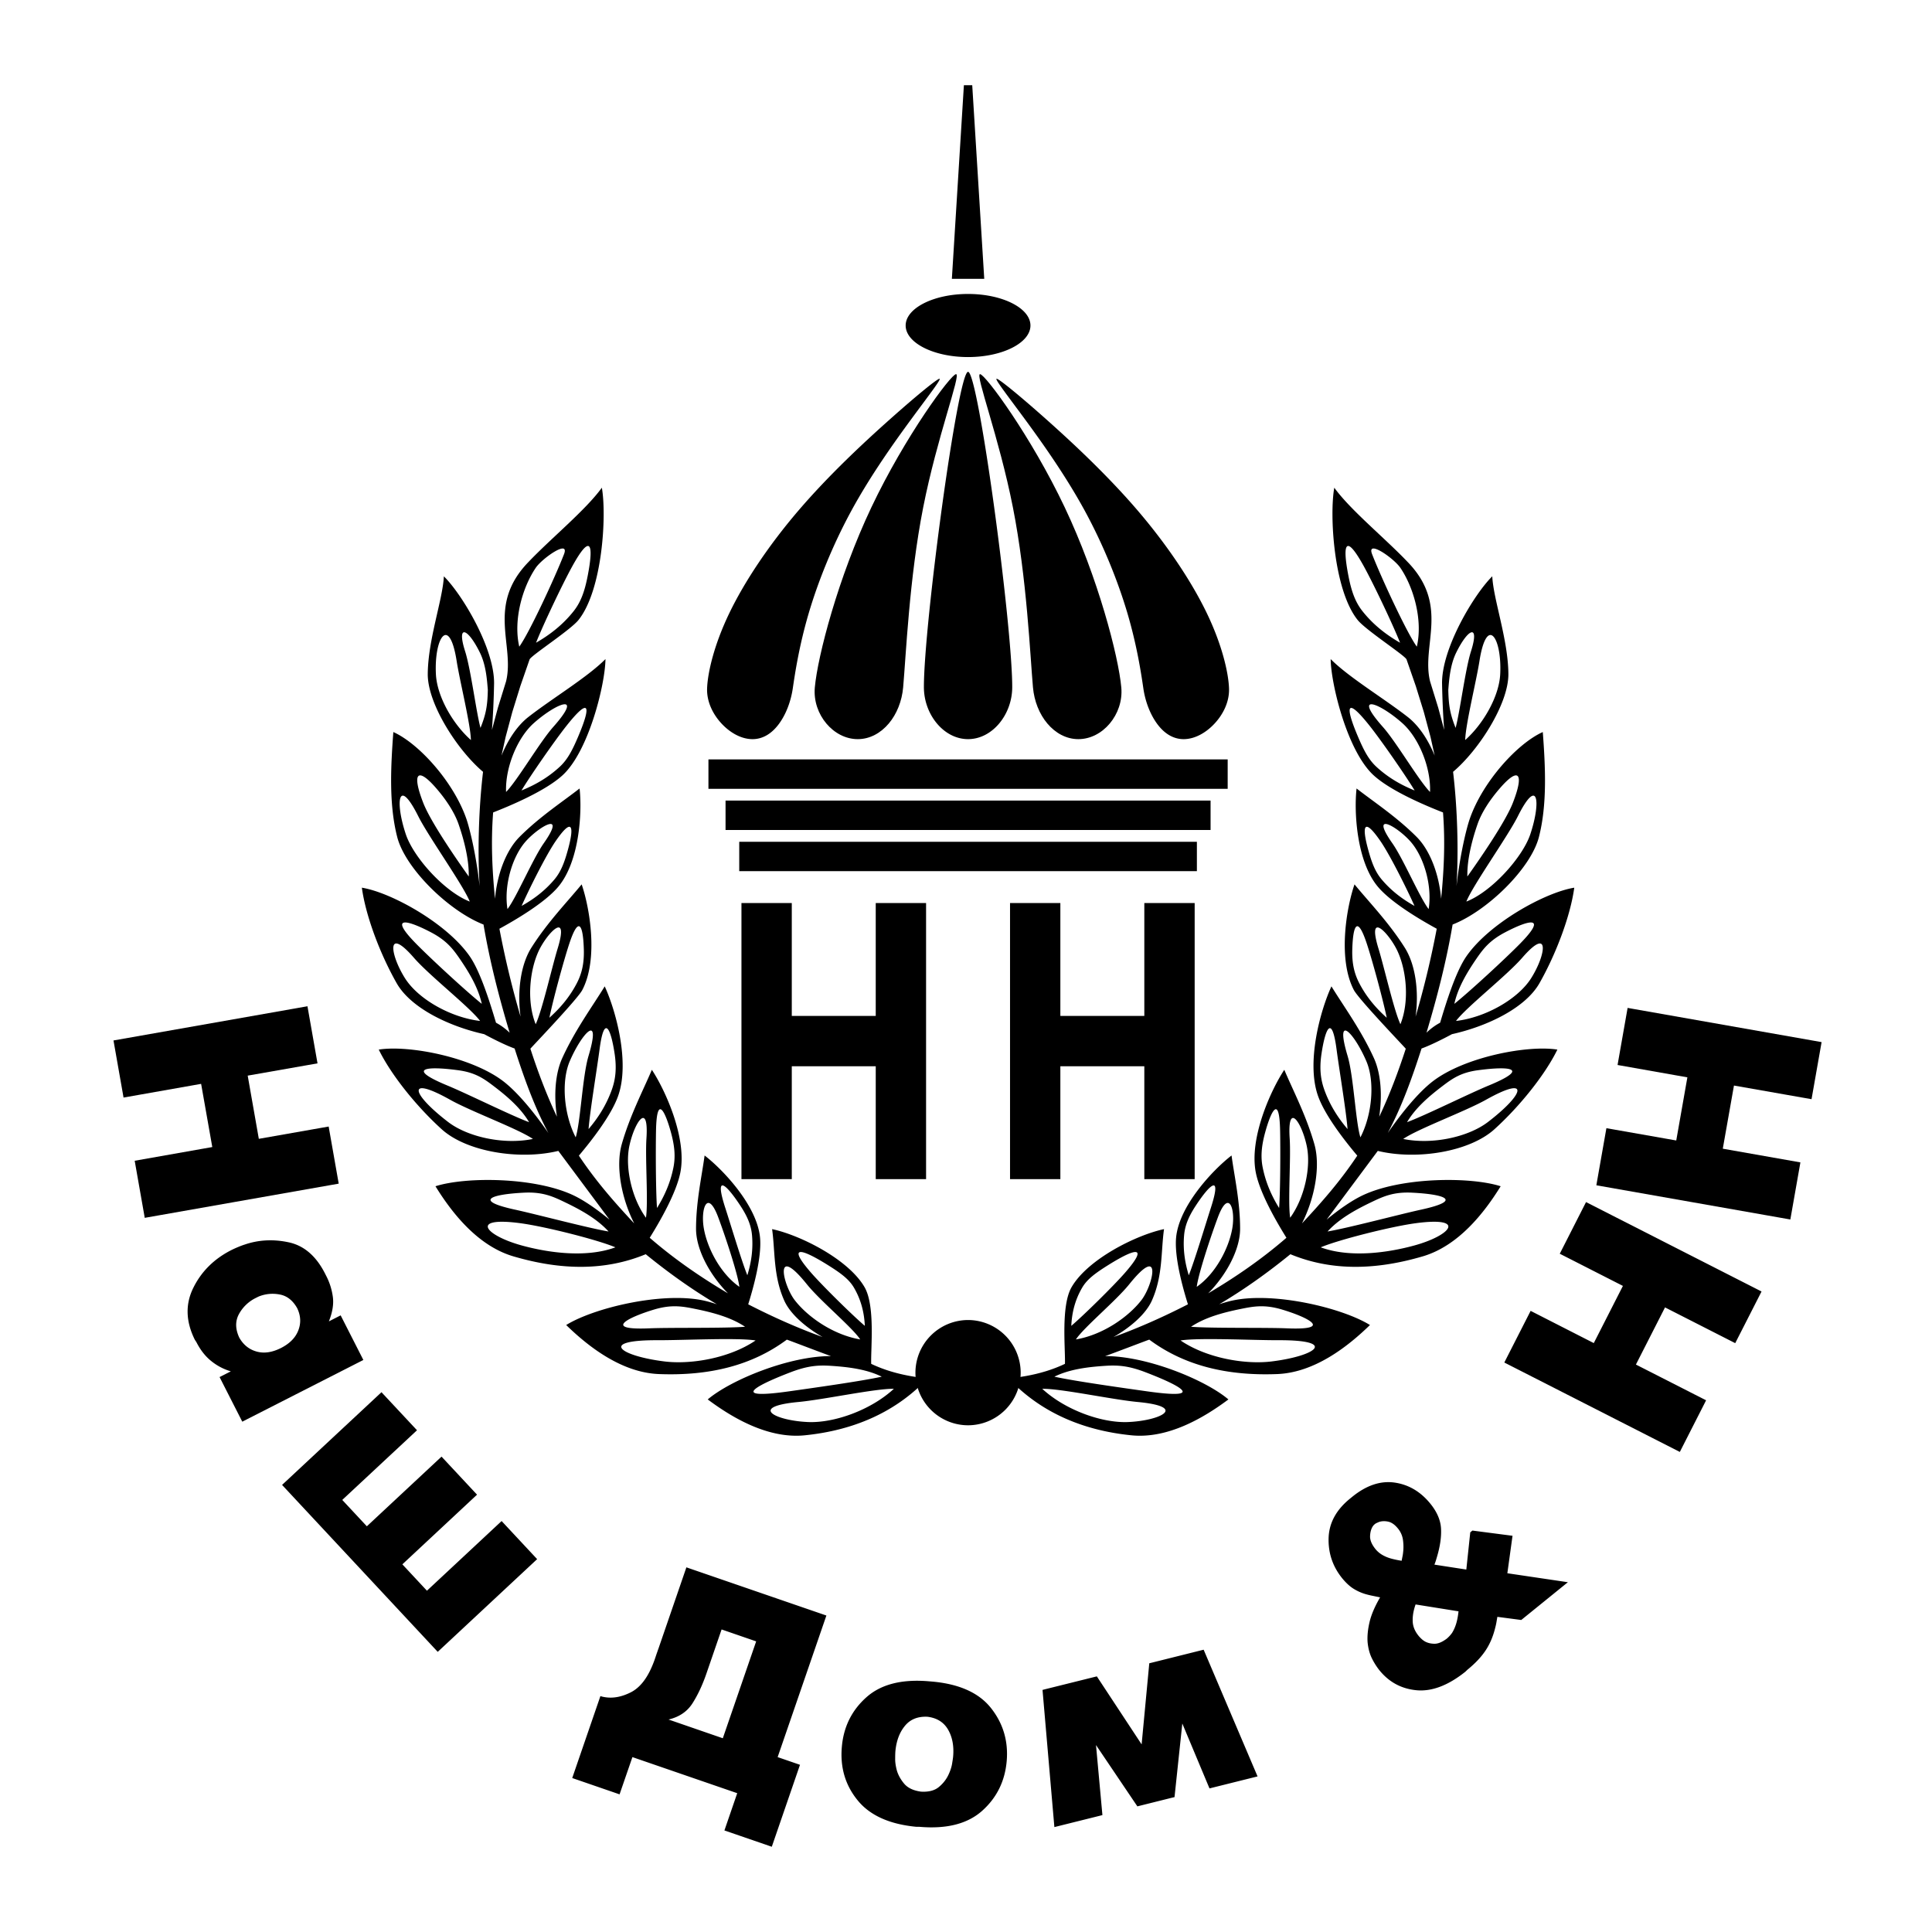
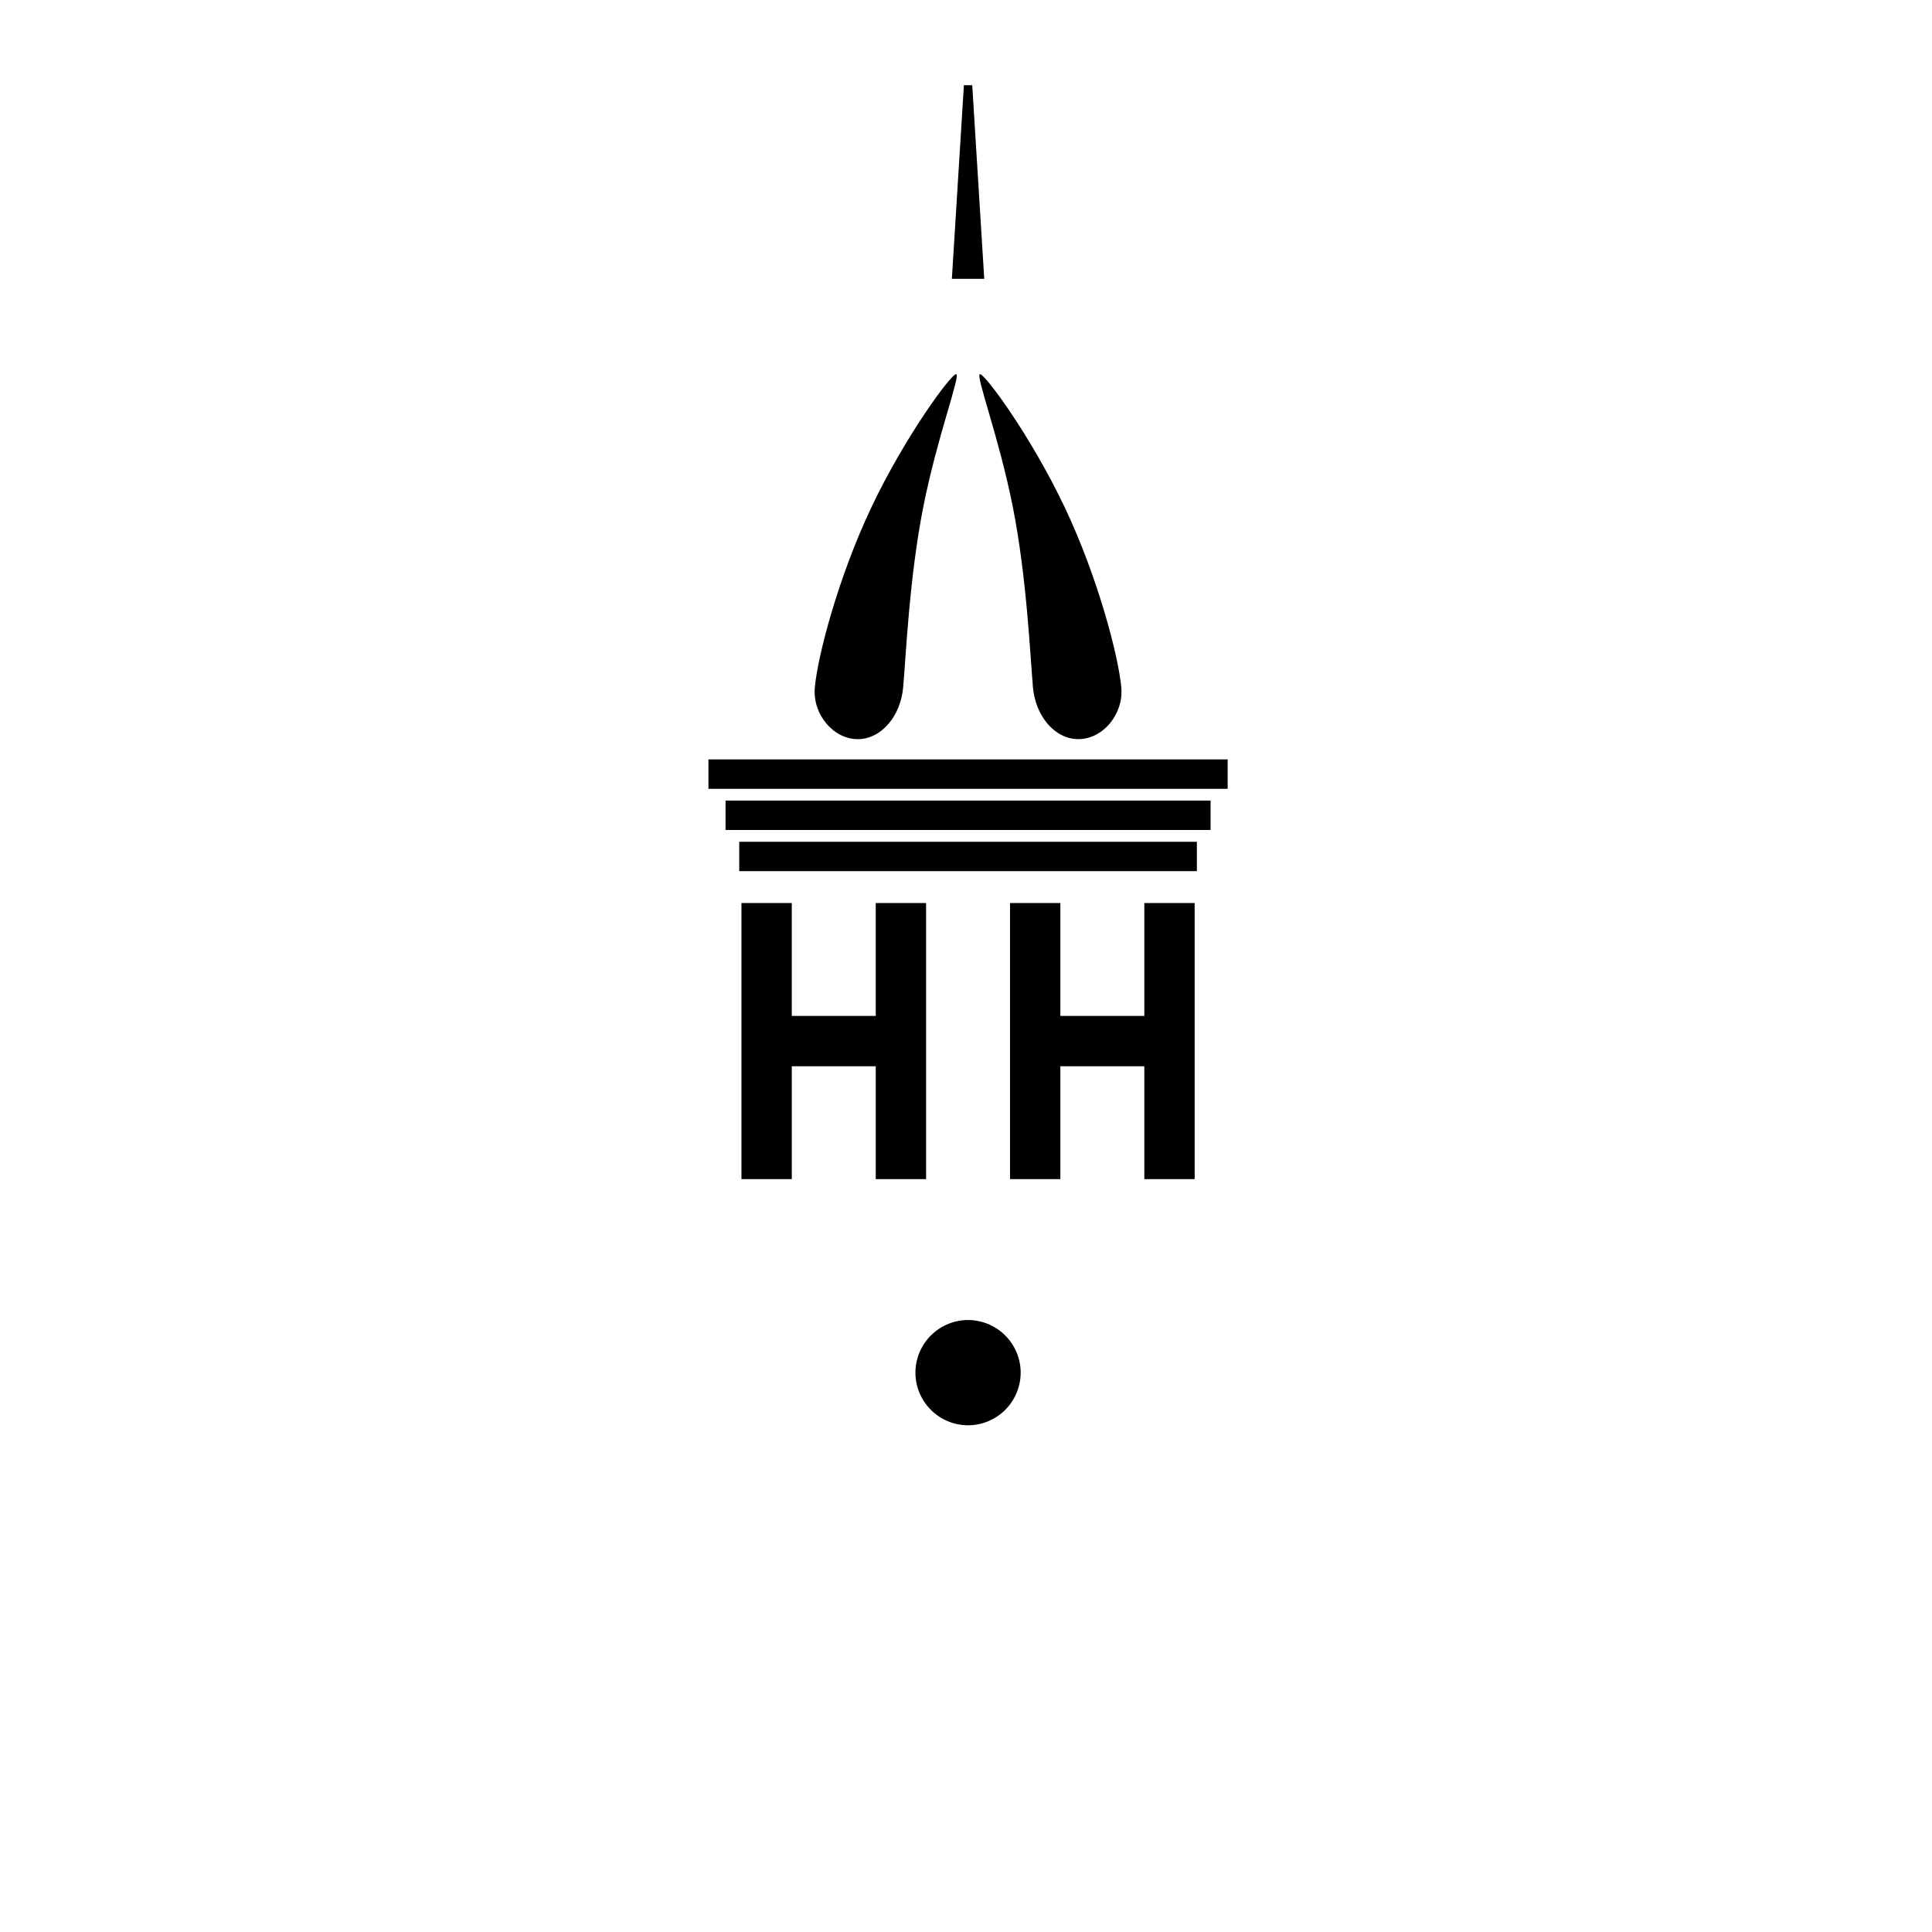
<svg xmlns="http://www.w3.org/2000/svg" width="2500" height="2500" viewBox="0 0 192.756 192.756">
  <g fill-rule="evenodd" clip-rule="evenodd">
    <path fill="#fff" d="M0 0h192.756v192.756H0V0z" />
-     <path d="M30.677 100.395l.047.277.954 5.42-6.965 1.224 1.11 6.305 6.969-1.226.047.277.954 5.42-19.353 3.412-.047-.275-.955-5.42 7.742-1.368-1.114-6.304-7.741 1.367-.047-.277-.955-5.42 19.354-3.412zM33.987 131.234l.126.248 2.139 4.203-12.081 6.156-.126-.25-2.139-4.201 1.123-.572a5.589 5.589 0 0 1-1.929-1.006c-.599-.473-1.1-1.109-1.507-1.91l-.154-.234c-.908-1.824-.959-3.557-.149-5.186.805-1.629 2.068-2.883 3.786-3.758.202-.1.412-.197.637-.291.224-.094.454-.184.688-.258 1.395-.48 2.86-.557 4.386-.232 1.53.322 2.743 1.355 3.637 3.111l.126.248a6.38 6.38 0 0 1 .66 2.107c.093.715-.038 1.525-.398 2.424l1.175-.599zm-10.114 2.223c.407.717.983 1.18 1.728 1.387.748.211 1.562.088 2.447-.361.866-.443 1.441-1.029 1.718-1.76.281-.73.239-1.465-.117-2.209-.44-.781-1.03-1.24-1.769-1.367a3.671 3.671 0 0 0-2.093.217 1.473 1.473 0 0 1-.141.068 1.193 1.193 0 0 1-.135.07 3.832 3.832 0 0 0-1.671 1.605c-.38.7-.37 1.485.033 2.35zM38.061 138.9l.191.207 3.352 3.59-7.456 6.951 2.453 2.631 7.451-6.951.192.205 3.351 3.59-7.451 6.951 2.452 2.631 7.451-6.951.192.207 3.352 3.594-9.918 9.25-.193-.207-15.337-16.448 9.918-9.25zM82.449 161.182l-4.863 14.125 2.229.768-2.813 8.176-.267-.092-4.46-1.535 1.278-3.717-10.457-3.6-1.282 3.717-.267-.094-4.456-1.535 2.813-8.178c.089.033.173.057.257.074.084.02.173.033.267.047.791.113 1.624-.051 2.499-.49.875-.441 1.582-1.311 2.13-2.607.089-.205.173-.422.252-.641l.229-.68c.028-.07.051-.141.075-.211s.047-.139.075-.209l2.794-8.127.267.094 13.7 4.715zm-11.972 5.798c-.402 1.164-.871 2.156-1.399 2.977-.529.818-1.32 1.352-2.378 1.6l5.415 1.869 3.328-9.666-3.449-1.189-1.517 4.409zM91.438 182.262c-2.682-.254-4.644-1.133-5.869-2.641-1.231-1.506-1.76-3.285-1.578-5.34.173-1.994.988-3.641 2.448-4.943 1.456-1.301 3.548-1.83 6.267-1.592l.281.023c2.724.24 4.69 1.125 5.897 2.66s1.727 3.299 1.553 5.293c-.178 1.994-.992 3.641-2.447 4.943-1.46 1.301-3.547 1.834-6.271 1.596h-.281v.001zm.449-3.51c.763.047 1.362-.109 1.788-.465.426-.355.739-.762.95-1.211.187-.398.309-.768.365-1.109.056-.348.094-.58.103-.713.094-1.043-.075-1.936-.496-2.676-.426-.744-1.108-1.176-2.06-1.297-.973-.047-1.727.258-2.261.918-.538.654-.851 1.506-.945 2.551-.009.131-.019.369-.019.721-.005.346.052.729.164 1.156.131.457.375.902.73 1.328.362.428.918.693 1.681.797zM104.012 168.604l.271-.071 5.149-1.281 4.468 6.785.764-8.092.272-.066 5.152-1.287 5.379 12.642-.272.067-4.525 1.129-2.711-6.475-.777 7.344-.272.064-3.435.858-4.127-6.117.64 6.988-.271.07-4.522 1.127-1.183-13.685zM146.295 156.594l.393-3.711.215-.178 4.002.52-.516 3.738 6.039.895-.221.178-4.432 3.59-2.383-.314-.098.572c-.033.182-.07.352-.113.506-.211.871-.533 1.633-.969 2.283-.436.656-1.039 1.291-1.811 1.92l-.203.195c-1.711 1.367-3.326 1.98-4.844 1.85-1.516-.137-2.756-.797-3.725-1.99a6.696 6.696 0 0 1-.73-1.146c-.234-.459-.389-1.006-.453-1.652-.043-.594.018-1.258.191-1.998.168-.738.523-1.568 1.057-2.484-.285-.057-.553-.113-.799-.164a8.503 8.503 0 0 1-.703-.174 4.839 4.839 0 0 1-1.217-.566c-.359-.238-.717-.576-1.072-1.01-.939-1.166-1.391-2.5-1.348-4.008.047-1.506.764-2.816 2.145-3.936l.219-.178c1.41-1.143 2.818-1.615 4.223-1.414 1.398.201 2.594.904 3.57 2.111.66.814 1.012 1.637 1.059 2.465.047.834-.088 1.771-.398 2.818l-.115.385a6.29 6.29 0 0 1-.146.406l3.183.491zm-5.061 3.482c-.205.58-.305 1.129-.289 1.646.008.521.205 1.012.584 1.48.07.088.16.182.268.285.107.107.234.201.369.281.266.145.58.225.945.229.365.006.771-.164 1.223-.5a3.175 3.175 0 0 0 .537-.58c.158-.254.295-.549.402-.891s.191-.764.244-1.264l-4.283-.686zm-1.394-4.357c.023-.117.051-.244.074-.375.029-.127.053-.258.066-.393.057-.408.057-.83 0-1.264a2.27 2.27 0 0 0-.506-1.186c-.318-.393-.646-.621-.992-.691s-.66-.053-.936.051c-.07.033-.137.061-.197.09a.7.7 0 0 0-.182.111.962.962 0 0 0-.225.252c-.164.277-.244.609-.25.992 0 .391.184.807.549 1.26a2.563 2.563 0 0 0 .678.571c.277.16.586.287.922.375.339.09.671.154.999.207zM150.086 135.939l.125-.248 2.5-4.906 6.301 3.215 2.906-5.705-6.301-3.211.127-.248 2.494-4.904 17.51 8.92-.127.253-2.498 4.901-7.004-3.567-2.904 5.702 7 3.566-.125.252-2.494 4.9-17.51-8.92zM159.27 118.256l.046-.276.955-5.421 6.969 1.226 1.11-6.299-6.965-1.232.047-.275.955-5.42 19.353 3.412-.047.275-.955 5.42-7.74-1.361-1.115 6.3 7.742 1.366-.047.277-.955 5.42-19.353-3.412zM96.583 29.328c3.428 0 6.225 1.414 6.225 3.148 0 1.733-2.797 3.148-6.225 3.148-3.429 0-6.225-1.415-6.225-3.148.001-1.734 2.797-3.148 6.225-3.148zM96.583 37.098c1.024 0 4.407 25.189 4.407 31.454 0 2.733-1.98 5.192-4.407 5.192s-4.406-2.459-4.406-5.192c.001-6.292 3.384-31.454 4.406-31.454zM93.732 37.789c.219 0-.99 1.549-2.768 3.966-1.771 2.408-4.107 5.687-6.004 9.165-1.896 3.477-3.361 7.151-4.294 10.33-.932 3.179-1.341 5.873-1.566 7.407-.197 1.346-.684 2.61-1.374 3.552-.678.927-1.568 1.536-2.648 1.536-1.081 0-2.192-.599-3.071-1.536-.876-.934-1.513-2.203-1.459-3.552.061-1.535.671-4.259 2.194-7.436 1.532-3.197 3.995-6.871 6.94-10.308 3.008-3.51 6.508-6.772 9.217-9.179 2.705-2.404 4.614-3.945 4.833-3.945zM99.436 37.789c-.219 0 .988 1.549 2.768 3.966 1.771 2.408 4.105 5.687 6.004 9.165 1.896 3.477 3.361 7.151 4.295 10.33.932 3.179 1.342 5.873 1.566 7.407.195 1.346.684 2.61 1.373 3.552.678.927 1.568 1.536 2.648 1.536s2.191-.599 3.07-1.536c.877-.934 1.514-2.203 1.459-3.552-.061-1.535-.67-4.259-2.193-7.436-1.531-3.197-3.994-6.871-6.939-10.308-3.008-3.51-6.51-6.772-9.217-9.179-2.708-2.404-4.616-3.945-4.834-3.945z" />
    <path d="M95.388 37.329c.512 0-1.896 6.27-3.281 13.295-1.391 7.054-1.721 14.854-2 17.964-.123 1.362-.632 2.649-1.434 3.598-.797.944-1.88 1.559-3.093 1.559s-2.335-.609-3.134-1.559c-.793-.944-1.274-2.236-1.151-3.598.282-3.121 2.325-10.974 5.643-17.971 3.354-7.076 7.939-13.288 8.45-13.288zM97.779 37.329c-.512 0 1.895 6.27 3.279 13.295 1.393 7.054 1.723 14.854 2.002 17.964.123 1.362.633 2.649 1.434 3.598.797.944 1.879 1.559 3.094 1.559 1.213 0 2.334-.609 3.133-1.559.793-.944 1.275-2.236 1.152-3.598-.283-3.121-2.326-10.974-5.645-17.971-3.353-7.076-7.937-13.288-8.449-13.288zM96.168 8.504H97l1.199 19.316h-3.231l1.2-19.316zM87.373 90.095h5.022v27.549h-5.022V106.38h-8.376v11.264h-5.022V90.095h5.022v11.262h8.376V90.095zm13.398 0h5.021v11.264h8.377V90.095h5.023v27.549h-5.023V106.38h-8.377v11.264h-5.021V90.095z" />
-     <path d="M82.071 133.396c-1.797-1.035-3.247-2.346-3.823-3.631-1.113-2.482-.903-4.941-1.216-7.135 2.785.592 7.596 2.99 9.22 5.783 1.075 1.848.618 6.08.667 7.658 2.501 1.191 5.144 1.48 7.678 1.607l-.687.314-1.774-.051c-3.004 2.984-6.971 4.77-11.855 5.26-3.625.363-7.189-1.725-9.671-3.58 2.325-1.969 8.17-4.346 12.298-4.322-.73-.25-4.469-1.686-4.407-1.643-3.47 2.578-7.723 3.631-12.759 3.434-3.711-.145-7.012-2.709-9.255-4.893 2.75-1.701 9.46-3.309 13.602-2.467.451.092.933.227 1.432.395-2.497-1.475-4.848-3.16-7.097-4.992-3.989 1.648-8.364 1.633-13.193.217-3.564-1.043-6.142-4.334-7.785-6.998 3.081-.982 9.979-.906 13.792.918 1.123.537 2.389 1.439 3.57 2.41l-5.103-6.855c-3.872.939-9.139.1-11.635-2.158-2.522-2.283-5.049-5.426-6.283-7.949 2.95-.471 9.208.719 12.393 3.135 1.551 1.178 3.312 3.41 4.531 5.188-1.411-2.639-2.458-5.584-3.37-8.432-.814-.289-2.03-.889-3.035-1.43-3.507-.779-7.323-2.6-8.737-5.096-1.677-2.958-3.088-6.736-3.467-9.519 2.949.48 8.516 3.576 10.78 6.871 1.047 1.523 2.001 4.58 2.604 6.601.531.283.988.635 1.361.998-1.068-3.568-1.982-7.121-2.607-10.793-3.456-1.35-7.797-5.583-8.608-8.723-.839-3.257-.65-7-.389-10.482 2.528 1.131 6 4.95 7.289 8.667.322.927.975 3.569 1.319 6.709-.21-3.494-.095-7.748.342-11.407-2.566-2.167-5.537-6.789-5.516-9.759.024-3.442 1.5-7.441 1.606-9.747 1.788 1.753 5.082 7.194 5.01 10.75a82.974 82.974 0 0 1-.213 4.579l.592-2.206.817-2.639c.892-3.611-1.975-7.56 2.23-11.905 2.271-2.389 5.708-5.18 7.327-7.42.491 2.718.073 10.191-2.329 13.197-.805 1.007-4.67 3.504-4.878 3.93l-.925 2.667-.802 2.587-.667 2.491-.411 1.855c.647-1.586 1.574-2.986 2.683-3.851 2.399-1.872 5.89-3.961 7.691-5.778-.028 2.504-1.658 9.177-4.275 11.586-1.714 1.578-5.243 3.054-6.933 3.715-.225 2.924-.101 5.696.187 8.613.201-2.374 1.071-4.796 2.449-6.176 2.011-2.015 4.28-3.495 5.989-4.828.264 2.329.005 7.289-2.146 9.827-1.361 1.606-4.307 3.322-5.851 4.167a91.324 91.324 0 0 0 2.11 8.773c-.343-2.475-.012-5.158 1.081-6.887 1.593-2.521 3.572-4.556 5.012-6.312.806 2.32 1.682 7.447.065 10.539-.491.939-5.188 5.83-5.179 5.859.763 2.34 1.597 4.557 2.647 6.783-.316-2.127-.177-4.297.54-5.865 1.282-2.807 3.008-5.148 4.229-7.141 1.077 2.33 2.558 7.58 1.32 10.984-.699 1.926-2.619 4.389-3.898 5.906 1.667 2.504 3.479 4.58 5.519 6.762-1.272-2.512-1.873-5.693-1.237-7.92.817-2.857 2.122-5.336 2.999-7.408 1.36 2.064 3.526 6.85 2.838 10.27-.415 2.061-2.061 4.9-3.051 6.49 2.426 2.104 5.047 3.914 7.805 5.543-1.823-1.844-3.186-4.379-3.184-6.441.002-2.729.578-5.258.854-7.312 1.872 1.439 5.261 5.049 5.535 8.234.168 1.955-.669 4.969-1.184 6.615 2.399 1.233 4.884 2.345 7.422 3.264zm-3.377 5.422c2.188-.309 7.277-1.02 9.278-1.467-1.485-.729-3.251-.963-5.086-1.082-1.266-.08-2.311-.01-4.017.645-2.992 1.145-6.459 2.789-.175 1.904zm10.487-.256c-1.835-.037-6.988 1.078-9.514 1.314-5.058.475-2.289 1.865.963 2.002 2.585.11 6.245-1.185 8.551-3.316zm-24.419-6.033c2.247-.092 7.491.006 9.574-.158-1.396-.93-3.145-1.408-4.98-1.781-1.266-.256-2.367-.463-4.146.078-2.569.779-5.075 2.053-.448 1.861zm10.623 1.209c-1.847-.293-7.208-.016-9.791-.025-5.922-.021-3.745 1.566.688 2.117 2.617.326 6.473-.305 9.103-2.092zm-3.028-13.24c.529 1.633 1.629 5.309 2.206 6.736.389-1.266.589-2.566.467-3.98-.083-.973-.438-1.865-1.185-2.994-1.424-2.16-2.598-3.194-1.488.238zm1.412 7.889c-.184-1.396-1.454-5.182-2.115-6.945-1.07-2.859-1.773-.844-1.432 1.119.339 1.949 1.639 4.496 3.547 5.826zm-22.378-7.699c2.196.48 7.265 1.83 9.325 2.178-1.128-1.24-2.708-2.131-4.397-2.939-1.165-.557-2.183-1.027-4.04-.934-3.242.163-5.118.771-.888 1.695zm10.009 3.759c-1.72-.732-6.93-2.064-9.49-2.408-5.099-.682-3.516 1.215.152 2.223 2.542.697 6.352 1.279 9.338.185zm4.051-11.638c-.037 1.871-.026 6.047.1 7.713.75-1.211 1.331-2.516 1.635-4.031.21-1.045.141-2.09-.239-3.49-.549-2.019-1.422-3.954-1.496-.192zm-1.004 8.683c.242-1.518-.085-5.883.049-7.904.249-3.738-1.193-1.664-1.705.748-.446 2.113.227 5.197 1.656 7.156zm-19.798-13.185c1.979.818 6.321 2.979 8.14 3.654-.835-1.406-2.134-2.539-3.545-3.609-.974-.74-1.829-1.348-3.528-1.574-3.248-.438-5.23-.192-1.067 1.529zm8.519 5.326c-1.451-1-6.175-2.744-8.254-3.908-4.417-2.473-3.886-.611-.202 2.217 1.966 1.507 5.575 2.288 8.456 1.691zm2.274-29.719c-1.016 1.476-2.757 5.024-3.4 6.469 1.208-.673 2.308-1.5 3.262-2.625.657-.776 1.008-1.694 1.368-3.015.692-2.542.327-3.093-1.23-.829zm-4.81 6.784c.898-1.156 2.519-4.998 3.617-6.562 2.356-3.358-.57-1.609-1.838-.141-1.342 1.555-2.15 4.43-1.779 6.703zm-4.231-25.732c.579 1.819 1.099 6.025 1.539 7.656.549-1.372.699-2.216.731-3.793-.082-1.015-.185-2.489-.789-3.716-1.23-2.499-2.343-2.857-1.481-.147zm.582 8.867c-.034-1.564-1.105-5.868-1.421-7.879-.726-4.622-2.257-2.383-2.07 1.32.111 2.187 1.652 4.924 3.491 6.559zm10.11-17.327c-.998 1.812-2.944 5.92-3.61 7.619 1.403-.807 2.666-1.792 3.73-3.124.733-.918 1.118-1.987 1.421-3.546.653-3.355.228-4.165-1.541-.949zm-5.284 8.011c.995-1.367 3.566-6.915 4.46-9.216.599-1.542-2.171.397-2.818 1.352-1.326 1.954-2.258 5.215-1.642 7.864zm4.677 7.938c-1.184 1.498-3.586 4.964-4.458 6.411 1.37-.554 2.645-1.285 3.806-2.353.799-.735 1.276-1.672 1.848-3.016 1.356-3.19 1.12-3.971-1.196-1.042zm-5.995 6.559c1.105-1.108 3.35-4.958 4.702-6.481 3.094-3.486.341-2.408-1.931-.391-1.638 1.455-2.864 4.413-2.771 6.872zm-8.264 1.085c.767 1.968 3.457 5.825 4.54 7.348.041-1.633-.445-3.582-1.018-5.23-.395-1.135-1.206-2.405-2.267-3.62-1.84-2.108-2.411-1.465-1.255 1.502zm4.642 9.851c-.637-1.61-4.125-6.492-5.133-8.505-2.022-4.035-2.329-1.45-1.248 1.787.766 2.296 3.844 5.73 6.381 6.718zm-5.38 4.177c1.498 1.529 5.064 4.814 6.579 6.027-.351-1.596-1.228-3.082-2.23-4.542-.693-1.007-1.336-1.809-2.854-2.603-2.508-1.311-4.175-1.617-1.495 1.118zm6.413 7.734c-1.062-1.408-5.044-4.506-6.607-6.306-2.786-3.205-2.38-.323-.889 2.042 1.323 2.096 4.574 3.924 7.496 4.264zm8.899-7.715c-.589 1.782-1.662 5.77-1.986 7.393 1.079-.965 2.014-2.062 2.729-3.432.493-.945.749-1.963.705-3.397-.08-2.616-.556-3.26-1.448-.564zm-3.355 8.04c.652-1.389 1.603-5.623 2.188-7.54 1.201-3.934-1.098-1.5-1.911.28-.895 1.957-1.18 5.021-.277 7.26zm6.37 2.527c-.252 1.926-.965 6.203-1.094 7.934.958-1.127 1.756-2.377 2.305-3.885.377-1.041.518-2.131.296-3.621-.386-2.575-1.043-3.973-1.507-.428zm-2.378 8.76c.482-1.521.674-6.094 1.276-8.109 1.329-4.443-.671-2.279-1.866.506-.883 2.058-.573 5.368.59 7.603zM80.939 127c1.127 1.291 4.084 4.205 5.345 5.281-.061-1.301-.359-2.562-1.079-3.801-.498-.852-1.304-1.449-2.617-2.27-2.966-1.853-3.936-1.827-1.649.79zm4.885 6.635c-.788-1.199-3.995-3.85-5.325-5.506-3.327-4.139-2.393.039-1.222 1.57 1.233 1.612 3.763 3.459 6.547 3.936zM111.096 133.396c1.799-1.035 3.248-2.346 3.824-3.631 1.113-2.482.902-4.941 1.215-7.135-2.785.592-7.596 2.99-9.219 5.783-1.076 1.848-.619 6.08-.666 7.658-2.502 1.191-5.145 1.48-7.68 1.607l.688.314 1.773-.051c3.004 2.984 6.973 4.77 11.855 5.26 3.625.363 7.189-1.725 9.672-3.58-2.324-1.969-8.17-4.346-12.299-4.322.73-.25 4.469-1.686 4.406-1.643 3.471 2.578 7.723 3.631 12.76 3.434 3.711-.145 7.012-2.709 9.256-4.893-2.75-1.701-9.461-3.309-13.604-2.467-.449.092-.932.227-1.432.395 2.496-1.475 4.848-3.16 7.098-4.992 3.988 1.648 8.363 1.633 13.193.217 3.564-1.043 6.141-4.334 7.785-6.998-3.082-.982-9.98-.906-13.793.918-1.123.537-2.391 1.439-3.57 2.41l5.104-6.855c3.871.939 9.139.1 11.635-2.158 2.521-2.283 5.049-5.426 6.283-7.949-2.951-.471-9.207.719-12.393 3.135-1.553 1.178-3.312 3.41-4.531 5.188 1.41-2.639 2.457-5.584 3.371-8.432.812-.289 2.029-.889 3.033-1.43 3.508-.779 7.324-2.6 8.738-5.096 1.676-2.958 3.088-6.736 3.467-9.519-2.949.48-8.516 3.576-10.779 6.871-1.047 1.523-2.002 4.58-2.605 6.601a5.975 5.975 0 0 0-1.359.998c1.066-3.568 1.982-7.121 2.605-10.793 3.455-1.35 7.799-5.583 8.609-8.723.838-3.257.648-7 .389-10.482-2.529 1.131-6 4.95-7.289 8.667-.322.927-.975 3.569-1.32 6.709.211-3.494.096-7.748-.342-11.407 2.566-2.167 5.537-6.789 5.518-9.759-.025-3.442-1.5-7.441-1.607-9.747-1.787 1.753-5.082 7.194-5.01 10.75.023 1.158.082 2.903.213 4.579l-.592-2.206-.816-2.639c-.893-3.611 1.975-7.56-2.23-11.905-2.271-2.389-5.709-5.18-7.328-7.42-.49 2.718-.072 10.191 2.33 13.197.805 1.007 4.67 3.504 4.877 3.93l.926 2.667.801 2.587.668 2.491.412 1.855c-.648-1.586-1.574-2.986-2.684-3.851-2.398-1.872-5.889-3.961-7.691-5.778.029 2.504 1.658 9.177 4.277 11.586 1.713 1.578 5.242 3.054 6.932 3.715.225 2.924.1 5.696-.188 8.613-.199-2.374-1.07-4.796-2.447-6.176-2.012-2.015-4.281-3.495-5.99-4.828-.264 2.329-.004 7.289 2.146 9.827 1.361 1.606 4.309 3.322 5.852 4.167a91.329 91.329 0 0 1-2.111 8.773c.344-2.475.012-5.158-1.08-6.887-1.594-2.521-3.572-4.556-5.012-6.312-.805 2.32-1.682 7.447-.066 10.539.492.939 5.189 5.83 5.18 5.859-.764 2.34-1.596 4.557-2.648 6.783.316-2.127.178-4.297-.539-5.865-1.281-2.807-3.008-5.148-4.229-7.141-1.078 2.33-2.559 7.58-1.32 10.984.699 1.926 2.619 4.389 3.898 5.906-1.668 2.504-3.48 4.58-5.52 6.762 1.273-2.512 1.873-5.693 1.236-7.92-.816-2.857-2.121-5.336-2.998-7.408-1.361 2.064-3.527 6.85-2.838 10.27.414 2.061 2.061 4.9 3.051 6.49-2.426 2.104-5.047 3.914-7.805 5.543 1.822-1.844 3.186-4.379 3.184-6.441-.002-2.729-.578-5.258-.854-7.312-1.871 1.439-5.262 5.049-5.535 8.234-.168 1.955.668 4.969 1.184 6.615-2.402 1.233-4.886 2.345-7.425 3.264zm3.377 5.422c-2.188-.309-7.277-1.02-9.277-1.467 1.484-.729 3.252-.963 5.086-1.082 1.266-.08 2.311-.01 4.016.645 2.993 1.145 6.46 2.789.175 1.904zm-10.487-.256c1.836-.037 6.988 1.078 9.514 1.314 5.059.475 2.289 1.865-.963 2.002-2.584.11-6.244-1.185-8.551-3.316zm24.418-6.033c-2.246-.092-7.49.006-9.574-.158 1.396-.93 3.146-1.408 4.98-1.781 1.268-.256 2.367-.463 4.146.078 2.571.779 5.077 2.053.448 1.861zm-10.621 1.209c1.846-.293 7.207-.016 9.789-.025 5.922-.021 3.746 1.566-.688 2.117-2.616.326-6.472-.305-9.101-2.092zm3.028-13.24c-.529 1.633-1.631 5.309-2.207 6.736-.389-1.266-.588-2.566-.467-3.98.084-.973.438-1.865 1.184-2.994 1.425-2.16 2.599-3.194 1.49.238zm-1.413 7.889c.184-1.396 1.455-5.182 2.115-6.945 1.07-2.859 1.771-.844 1.432 1.119-.34 1.949-1.638 4.496-3.547 5.826zm22.377-7.699c-2.195.48-7.264 1.83-9.324 2.178 1.129-1.24 2.707-2.131 4.396-2.939 1.166-.557 2.184-1.027 4.041-.934 3.243.163 5.118.771.887 1.695zm-10.007 3.759c1.721-.732 6.93-2.064 9.49-2.408 5.098-.682 3.516 1.215-.152 2.223-2.544.697-6.352 1.279-9.338.185zm-4.051-11.638c.037 1.871.025 6.047-.1 7.713-.75-1.211-1.33-2.516-1.635-4.031-.211-1.045-.141-2.09.238-3.49.55-2.019 1.423-3.954 1.497-.192zm1.004 8.683c-.242-1.518.084-5.883-.049-7.904-.25-3.738 1.193-1.664 1.703.748.447 2.113-.227 5.197-1.654 7.156zm19.797-13.185c-1.979.818-6.32 2.979-8.139 3.654.834-1.406 2.133-2.539 3.545-3.609.973-.74 1.828-1.348 3.527-1.574 3.248-.438 5.231-.192 1.067 1.529zM140 113.633c1.451-1 6.174-2.744 8.254-3.908 4.416-2.473 3.885-.611.201 2.217-1.967 1.507-5.574 2.288-8.455 1.691zm-2.275-29.719c1.016 1.476 2.758 5.024 3.4 6.469-1.209-.673-2.309-1.5-3.262-2.625-.658-.776-1.008-1.694-1.367-3.015-.691-2.542-.328-3.093 1.229-.829zm4.81 6.784c-.898-1.156-2.52-4.998-3.617-6.562-2.355-3.358.57-1.609 1.838-.141 1.344 1.555 2.15 4.43 1.779 6.703zm4.231-25.732c-.578 1.819-1.1 6.025-1.539 7.656-.547-1.372-.697-2.216-.73-3.793.082-1.015.186-2.489.789-3.716 1.23-2.499 2.343-2.857 1.48-.147zm-.582 8.867c.035-1.564 1.107-5.868 1.422-7.879.727-4.622 2.256-2.383 2.07 1.32-.112 2.187-1.653 4.924-3.492 6.559zm-10.11-17.327c.998 1.812 2.945 5.92 3.611 7.619-1.404-.807-2.668-1.792-3.73-3.124-.734-.918-1.119-1.987-1.422-3.546-.652-3.355-.228-4.165 1.541-.949zm5.283 8.011c-.994-1.367-3.564-6.915-4.459-9.216-.598-1.542 2.17.397 2.818 1.352 1.327 1.954 2.259 5.215 1.641 7.864zm-4.675 7.938c1.184 1.498 3.586 4.964 4.457 6.411-1.369-.554-2.645-1.285-3.805-2.353-.799-.735-1.275-1.672-1.848-3.016-1.357-3.19-1.121-3.971 1.196-1.042zm5.994 6.559c-1.105-1.108-3.35-4.958-4.701-6.481-3.094-3.486-.342-2.408 1.93-.391 1.638 1.455 2.865 4.413 2.771 6.872zm8.263 1.085c-.766 1.968-3.455 5.825-4.539 7.348-.041-1.633.445-3.582 1.018-5.23.395-1.135 1.205-2.405 2.268-3.62 1.839-2.108 2.41-1.465 1.253 1.502zm-4.64 9.851c.637-1.61 4.125-6.492 5.133-8.505 2.021-4.035 2.328-1.45 1.248 1.787-.768 2.296-3.844 5.73-6.381 6.718zm5.379 4.177c-1.498 1.529-5.064 4.814-6.578 6.027.352-1.596 1.227-3.082 2.23-4.542.693-1.007 1.336-1.809 2.854-2.603 2.507-1.311 4.175-1.617 1.494 1.118zm-6.412 7.734c1.062-1.408 5.043-4.506 6.607-6.306 2.785-3.205 2.381-.323.889 2.042-1.323 2.096-4.574 3.924-7.496 4.264zm-8.901-7.715c.59 1.782 1.662 5.77 1.988 7.393-1.08-.965-2.016-2.062-2.73-3.432-.494-.945-.748-1.963-.705-3.397.08-2.616.557-3.26 1.447-.564zm3.356 8.04c-.65-1.389-1.602-5.623-2.188-7.54-1.201-3.934 1.098-1.5 1.912.28.895 1.957 1.178 5.021.276 7.26zm-6.369 2.527c.252 1.926.965 6.203 1.094 7.934-.959-1.127-1.756-2.377-2.305-3.885-.377-1.041-.518-2.131-.295-3.621.384-2.575 1.041-3.973 1.506-.428zm2.377 8.76c-.482-1.521-.674-6.094-1.275-8.109-1.33-4.443.67-2.279 1.865.506.882 2.058.574 5.368-.59 7.603zM112.229 127c-1.127 1.291-4.084 4.205-5.346 5.281.061-1.301.359-2.562 1.08-3.801.496-.852 1.305-1.449 2.615-2.27 2.967-1.853 3.938-1.827 1.651.79zm-4.885 6.635c.787-1.199 3.994-3.85 5.324-5.506 3.326-4.139 2.393.039 1.223 1.57-1.235 1.612-3.764 3.459-6.547 3.936z" />
    <path d="M96.583 131.699a5.261 5.261 0 0 1 5.25 5.252 5.26 5.26 0 0 1-5.25 5.25 5.26 5.26 0 0 1-5.25-5.25 5.262 5.262 0 0 1 5.25-5.252zM73.754 83.983h45.66v2.934h-45.66v-2.934zm-1.366-1.174h48.391v-2.934H72.388v2.934zm-1.707-7.044h51.805V78.7H70.681v-2.935z" />
  </g>
</svg>